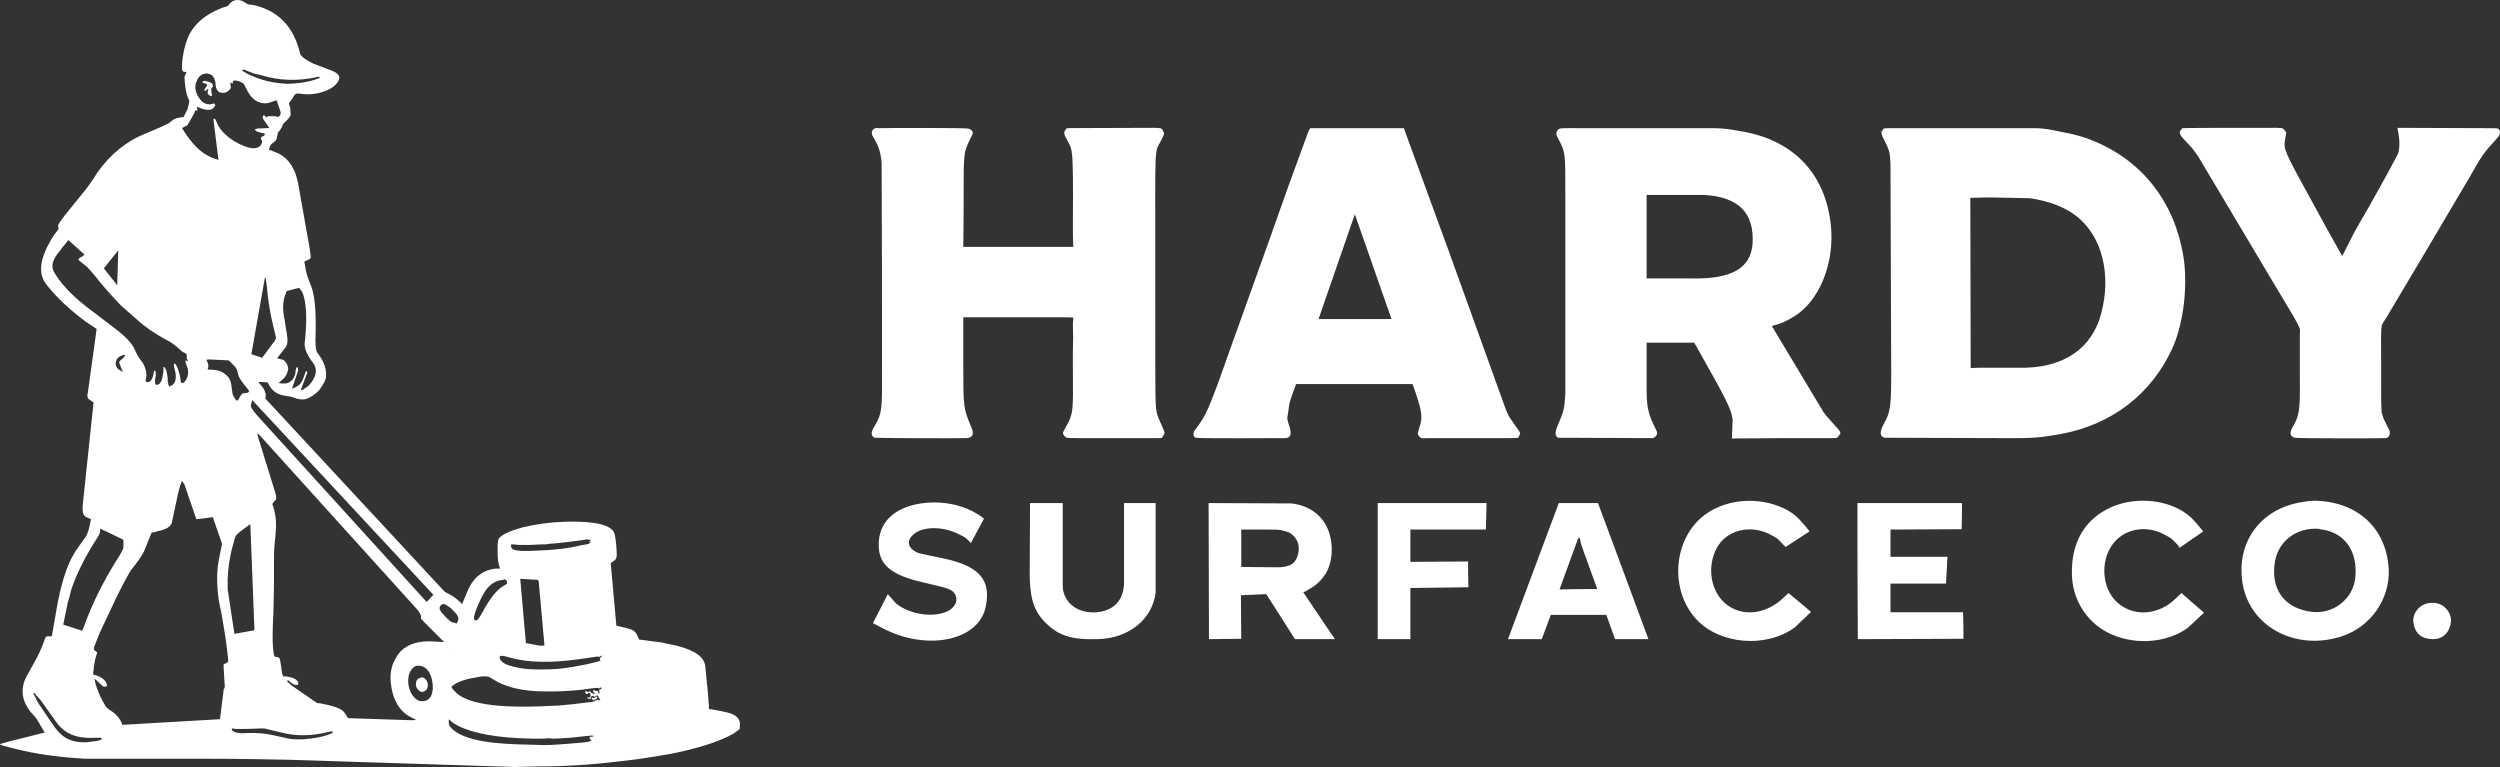
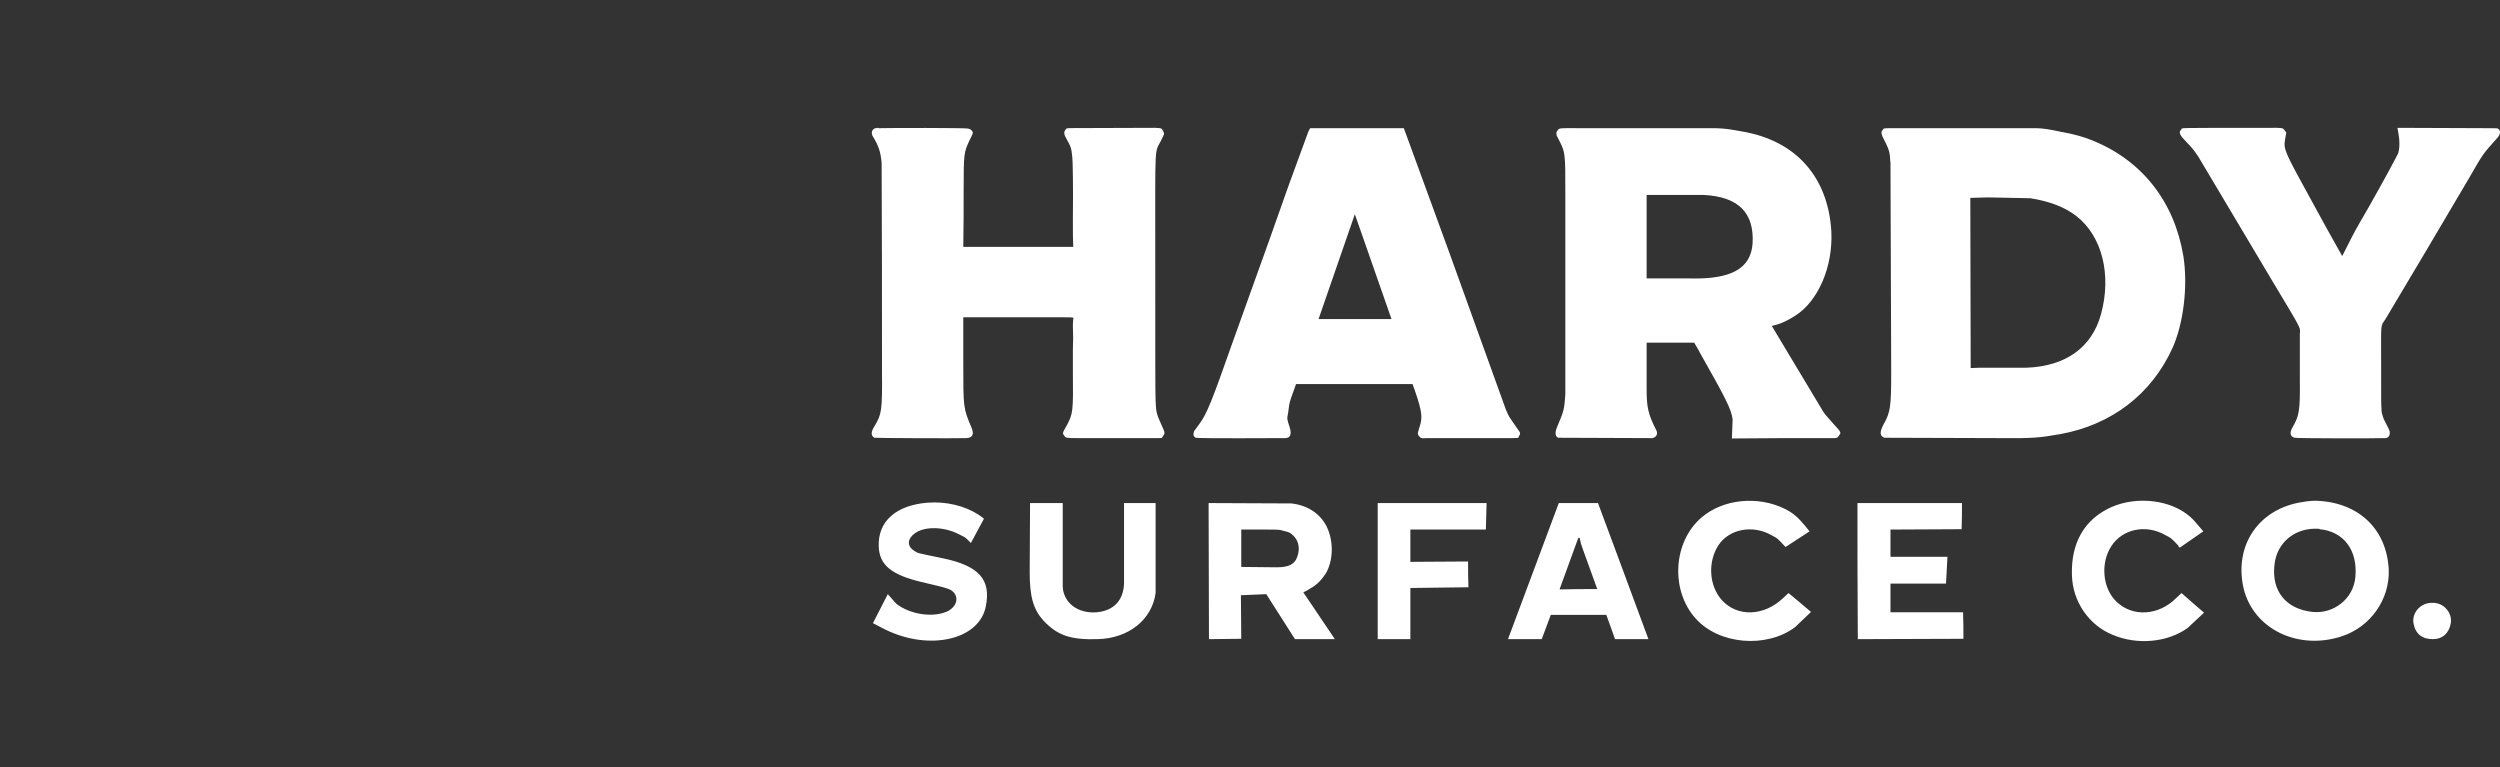
<svg xmlns="http://www.w3.org/2000/svg" id="Layer_1" data-name="Layer 1" viewBox="0 0 826.68 253.62">
  <rect x="0" y="0" width="826.68" height="253.62" fill="#333333" stroke="none" />
  <defs>
    <style>
      .cls-1 {
        fill: #fff;
        fill-rule: evenodd;
      }
    </style>
  </defs>
-   <path class="cls-1" d="M77.34,179.17c-.34,1.02-.68,2.38-1.02,3.91-.85,3.91-1.19,7.82-1.02,11.9l2.21,14.62,6.63-1.19-1.36-35.02-.68.34-.34.34c-2.21,1.53-3.4,2.55-3.74,3.06-.17.34-.51,1.02-.68,2.04ZM171.69,244.1c-10.2-.51-17.51-2.21-21.93-5.1l-1.36-1.19v1.02c0,.68.17,1.19.51,1.53,2.89,3.57,10.37,5.44,22.61,5.78l6.12.17c2.38.17,5.78,0,9.86-.34,4.25-.34,6.8-.51,7.65-.85l.34-.17q.17,0,0-.17s0-.17-.17-.17q-.17-.17-.34-.34v-.51s.17,0,.34-.17h.68s.17,0,.17-.17,0-.17-.17-.17h-.17s-.17,0-.51,0c-1.53.17-3.57.34-6.46.68-2.89.17-4.93.34-5.95.34l-1.36-.17c-1.53.17-3.23.17-4.93.17-1.87,0-3.57-.17-4.93-.17ZM39.44,120.01h0c-.17-.34.34-.85,1.02-1.36.68-.68,1.02-1.02.85-1.19,0-.17-.17-.17-.68,0-1.19.34-1.87.85-2.21,1.87-.34,1.02-.17,1.87.68,2.72l1.53,1.02-1.19-3.06ZM57.97,120.35h0c.17.17.51.68.85,1.53.34,1.02.51,1.87.68,2.38.17,1.36.34,2.04.34,2.21.17.17.34.17.51.17s.34,0,.51-.17c1.53-1.7,1.7-3.57.85-5.61-.34-.85-.51-1.36-.34-1.53q0-.17.17-.17s.17,0,.17.17q.17.17.34.17v-.17s0-.17,0-.17c-.17-.51-.34-.68-.34-.85.17-.85,0-1.19-.17-1.36-.68-.34-1.53-.68-2.04-1.36-1.7-1.53-3.06-2.55-4.25-3.06-4.08-2.21-7.31-4.42-9.69-6.63l-5.44-4.76c-1.19-1.19-2.55-2.72-4.25-4.59-1.7-1.87-3.23-3.74-4.42-5.27-1.36-1.7-2.38-2.72-2.72-3.06-1.87-1.53-2.72-2.21-2.72-2.21-.17-.34.17-.68.85-1.02.68-.34,1.02-.68,1.02-.85l-5.27-4.76-.68.85c-.51.68-1.19,1.36-1.87,2.38-.85,1.02-1.36,1.7-1.53,2.04-1.36,2.04-1.53,3.74-.68,5.27,2.04,3.57,5.44,7.31,10.37,11.22l9.35,7.14c3.91,2.89,6.12,5.27,6.97,7.31.68,1.53,1.19,2.38,1.53,2.89.85,1.02,1.19,1.7,1.36,1.87.34.68.68,1.53.85,2.38.17.85.17,1.7,0,2.38,0,.34-.17.51-.17.68s.17.34.34.51c.34.17.51.17.68,0,.85-.17,1.36-1.19,1.7-2.89,0-.68.17-.85.34-.85.34,0,.34.51.34,1.53-.34,1.7-.34,2.72,0,3.06.17.17.34.17.68,0,.34,0,.68-.34.85-.68.34-.34.51-.85.68-1.7.17-.85.34-1.7.34-2.55v-.85s.17,0,.17,0h.17c.17.17.34.68.68,1.36.17.85.17,1.36.34,1.87,0,1.53.17,2.55.51,3.23.17-.17.51-.17.85-.34,1.36-.85,1.7-2.72,1.02-5.27-.34-1.19-.34-1.87-.17-1.87,0-.17.17-.17.34,0ZM40.8,178.49h0l-6.29-3.06h-.17s-1.19-.68-1.19-.68c0,.51,0,1.02-.17,1.53-.17.51-.51,1.19-1.02,1.87-4.25,6.63-6.97,12.41-8.5,17.17-.34,1.36-.51,2.21-.68,2.72l-.34,1.02-1.53,7.48,6.29,2.04.68-1.7c2.55-7.14,6.12-14.28,10.54-21.42,1.53-2.38,2.38-3.91,2.38-4.42v-2.55ZM88.05,241.04c-.34-.17-.85-.17-1.7-.17l-4.76.17h-3.74c-.68-.17-1.02-.17-1.19-.17v.34c0,.34.51.68,1.36,1.02,1.02.17,2.04.34,3.23.17,3.74-.17,6.97.17,9.69.85l3.91.85c2.04.51,4.59.51,7.48.17s5.27-.85,7.14-1.7c.17,0,.34-.17.51-.34l.17-.17c0-.17-.34-.17-.85-.17l-.85.17c-5.44,1.36-10.37,1.36-14.62.34l-5.1-1.19c-.34-.17-.51-.17-.68-.17ZM87.54,44.54c.17-.34-.17-.51-.68-.51-.68-.17-1.36-.34-1.87-.51-.51-.34-.68-.51-.68-.68s.17-.17.34-.17c0,0,.17-.17.51-.17l3.91-.17-1.87-2.72c-.17-.17-.34-.51-.34-.85s.17-.51.34-.68c.17,0,.34.17.68.51,0,.17.17.17.34.17l.34-.34h1.02c.51,0,1.02,0,1.36,0,.51.17,1.02.34,1.02.17.17,0,.51-.17.68-.51s.17-.68.17-1.02l-1.36-3.91-1.53.51c-.85.34-1.53.51-2.21.51-2.38,0-4.42-1.36-5.78-3.91-.85-1.53-1.19-2.38-1.36-2.55-.17-.17-.68-.51-1.53-.85-.68-.17-1.36-.34-1.7-.17-.17,0-.34.17-.34.51v.34h-.34c-.17-.17-.34-.17-.34-.17h-.17v.34c.17.51.17,1.02.17,1.36-.34.68-1.02,1.19-1.7,1.53-.85.17-1.53.17-2.21-.17-.68-.51-1.19-1.53-1.19-3.23-.17-.85-.51-1.7-1.02-2.21-.68-.51-1.36-.68-2.21-.68-1.36.17-2.38,1.02-2.89,2.38-.68,1.36-.68,2.72,0,4.42.51,1.19,1.36,2.21,2.21,2.89,1.02.51,2.04.68,2.89.34.34,0,.51-.17.51-.17.17.17.34.17.34.34.17.17.17.34,0,.51-.68,1.53-2.38,1.7-4.93.68-.51-.17-.85-.34-.85-.34-.17,0-.17.17-.17.34.17.34.17.51.17.51v.17c0,.17-.17.17-.17.17-.34,0-.51,0-.68.17l-.17.68c-1.36,2.55-2.21,3.91-2.38,4.08l-1.7.85.85,1.36c2.38,3.57,4.76,6.12,7.14,7.48.85.51,2.21,1.19,4.08,1.7l-1.53-12.24c-.17-.85-.17-1.36,0-1.36.34,0,.51.17.68.51.68,1.7,1.36,2.89,2.21,3.74,1.7,1.87,3.91,3.4,6.29,4.42,2.55,1.19,4.42,1.36,5.61.68.51-.17.85-.68,1.02-1.19.17-.34.17-.85,0-1.19l-.17-.17c-.17-.17-.17-.34,0-.51,0-.17.17-.17.17-.34.68-.17,1.02-.51,1.02-.68ZM194.8,179.51h.17q.34-.17.51-.17l-.17-.17c-.34,0-.51-.17-.51-.17.34-.17.68-.34.68-.51h-.51c-.51,0-.68,0-.68-.17-.68.17-1.36.17-2.04.34-4.25.51-7.82,1.02-10.88,1.19-.51.17-1.19.17-2.38.17l-3.74.17h-3.4c-1.02,0-1.7-.17-1.87-.17h-.85c-.34.34-.17.85.17,1.36.34.68,3.23,1.02,8.5.68,5.27-.17,10.03-.68,14.11-1.7l2.89-.51v-.34ZM221.32,249.37c-2.72.51-6.29,1.02-10.71,1.7l-5.78.68c-9.52,1.19-18.7,1.7-27.71,1.7l-6.8.17-74.45-2.38c-8.33-.17-17-.34-26.18-.34H28.22c-8.67-.51-16.49-1.53-23.63-3.4-.85-.17-2.04-.51-3.23-.85-.85-.17-1.36-.51-1.36-.51,0-.17,1.36-.51,3.91-1.19l10.88-2.72-2.72-4.59-.68-.85c-4.08-4.08-4.93-8.5-2.72-12.92l3.57-6.46c.85-1.7,1.87-3.91,2.72-6.46.17-.51.68-.68,1.53-.51.34,0,.51,0,.68-.17l1.53-8.84c1.36-7.82,3.23-14.11,5.78-18.36.34-.68,1.7-2.55,3.91-5.61.51-.85,1.19-2.72,1.7-5.78l-1.87-.85c-.85-.68-1.02-1.87-.85-3.91l3.57-33.83-1.7-1.19c-.17-.34-.34-.68-.34-.85,0-.34,0-.68.17-1.36l2.89-20.91-3.57-2.38c-2.04-1.53-4.42-3.4-6.97-5.78-2.55-2.38-4.59-4.59-6.12-6.63-2.72-3.4-2.21-8.16,1.53-14.62.68-1.19,1.53-2.38,2.38-3.4.17-.34.17-.68,0-1.19-.17-.34.68-1.53,2.21-3.57l5.78-7.14c1.02-1.19,2.89-3.57,5.1-7.14,4.08-5.78,9.35-10.2,16.15-12.92,4.25-1.7,6.63-2.89,7.31-3.23l1.53-1.19c.68-.34,1.36-.68,2.04-.68.51-.17.85-.17,1.36-.17l1.36-2.72.51-2.21v-.68c-.34-.51-.51-1.02-.68-1.7-.34-.85-.51-2.04-.68-3.4-.17-1.36-.17-2.21-.17-2.55s.34-.85.51-1.36c.17,0,.17-.17.17-.17-.17-.17-.34-.17-.51-.17-.68,0-1.02-.34-1.02-1.19v-1.02c.17-3.4.85-6.12,1.7-8.5,1.87-4.93,5.95-8.33,11.73-10.54l1.7-.51c.34-.51.68-.85,1.02-1.19C76.83.34,77.68,0,78.53,0c1.02,0,1.7.34,2.55.85,0,0,.17.17.51.34.17.17.51.34,1.19.34,1.7.17,3.4.68,5.27,1.53,5.78,2.55,9.52,7.48,11.22,14.79.34.85,1.7,1.87,4.42,3.23l6.29,2.38c1.53.68,2.38,1.53,2.21,2.55-.51,1.7-2.04,3.06-4.59,4.08-2.72,1.02-5.61,1.36-8.67.85-.85-.17-1.36.17-1.7.68-.34.68-.85,1.53-1.53,2.21-.17.17-.17.51,0,1.02.34.68.34,1.36.34,2.21.17.85,0,1.36-.34,1.7-.17.34-.68.85-1.36,1.53-.51.34-.85.85-1.02,1.53-.51.85-.85,1.53-1.19,1.7-.17.17-.34.68-.51,1.7,0,.85-.68,1.7-1.87,2.38-.17.17-.51.68-.85,1.87l3.4,1.36c3.4,1.87,5.44,5.27,6.29,9.86l3.74,21.08c.34,2.21.51,3.4.34,3.57-.17.34-.85.68-1.87,1.02-.17.17-.17.51,0,1.02l.34,2.04c.34,1.7,1.02,3.4,1.7,5.1,1.19,2.89,1.7,7.99,1.53,15.3-.17,3.91,0,6.29.68,6.97,2.21,2.89,3.06,5.61,2.72,8.16-.34,1.36-1.19,2.72-2.38,4.25-1.36,1.36-2.72,2.21-4.08,2.72-1.19.34-2.89.17-4.76-.68-.17,0-.85-.17-2.04-.34-2.55-.34-4.25-1.36-5.44-3.4-.17-.34-.34-.68-.51-1.02-1.19-.17-2.04-.17-2.38-.17s-.68,0-.68.17l1.19,1.36c.68.85,1.02,1.7,1.19,2.72,0,.34,0,.85-.17,1.19l59.33,63.91,1.53.85c1.19.51,2.72,1.7,4.25,3.23,1.02-2.55,1.87-4.42,2.38-5.61,2.04-3.74,4.93-5.78,8.84-6.12h1.36c-.34-.68-.51-1.53-.68-2.55-.17-1.36-.17-2.89-.17-4.42s.17-2.55.34-2.89c1.02-1.36,3.57-2.55,7.82-3.74,4.25-1.02,8.67-1.7,13.77-1.87,10.2-.34,15.64,1.02,16.66,3.74.34,1.02.51,2.55.68,4.42.17,2.04.17,3.23,0,3.74-.17.51-.51.85-.85,1.02-.34.34-.68.51-1.02.68l1.87,20.74c3.06.68,4.93,1.19,5.44,1.53.68.34,1.19,1.02,1.53,1.87.17.34.34.85.51,1.19l7.82,1.02c.51.17.85.17,1.19.34.51,0,1.7.34,3.4.68,6.12,1.53,9.18,3.74,9.52,6.8l1.02,10.54c0,.68,0,1.36.17,2.21v1.36c3.23.51,5.61,1.02,7.31,1.53,2.21.85,3.23,2.21,2.89,4.25v.85s-2.04,1.53-2.04,1.53c-4.76,2.72-11.9,4.93-21.25,6.8ZM198.88,217.07h0v-.17s0-.17,0-.17c0,0-.17,0-.17.17q-.17.17-.34.17c-.17.17-.34.17-.34.17-.17,0-.34-.17-.34-.17l-5.78.85c-9.52,1.36-17.17,1.19-22.78-.34-2.21-.68-3.4-.85-3.57-.68-.17,0-.17.17-.34.17v.34c.17,1.53,2.04,2.55,5.44,3.23,2.72.68,6.29.85,11.05.68,2.21,0,4.93-.34,7.99-.85,3.06-.51,5.44-1.02,7.31-1.53.68-.17,1.02-.34,1.19-.34q.34-.17.51-.34h-.17c-.17-.17-.17-.34-.17-.34,0-.34,0-.51.34-.51l.17-.17v-.17ZM75.64,119.16h0l-3.57-.17h-.17c-2.21-.17-3.57-.17-3.57,0s0,.34.17.51c.34.85.51,1.36.34,2.04l-.17.34c0,.17.17.17.17.34h.34c2.04,0,3.57.34,4.59,1.02,1.7,1.02,2.55,2.38,2.72,4.08l.34,2.38c0,.34.17,1.02.51,1.53.34.51.51.85.85,1.19.34.17.68-.17,1.02-1.02.51-.85.85-1.36,1.36-1.36l1.36-.17c.34-.17.34-.34.34-.51.17-.17,0-.34-.17-.51-2.04-2.38-3.23-4.08-3.4-5.27-.17-1.02-.51-1.87-1.19-2.55l-1.87-1.87ZM93.32,126.81h1.19c1.02-.17,1.7-.68,2.38-1.53.51-.68.85-1.7.85-2.72.17-.34.17-.68.17-.85.17-.17.34-.34.34-.34.34.17.34.51.34,1.19l-2.04,5.95c.51-.17,1.02-.34,1.53-.68,1.02-.51,1.87-1.53,2.38-3.23l.68-1.87h.17c.34.17.34.51.17.85l-2.04,5.44c.51,0,.85-.17,1.19-.51,1.36-.68,2.55-2.04,3.4-3.91.68-1.7.51-3.23-.51-4.59-2.04-2.72-3.06-4.93-2.72-6.97.85-7.82.51-13.26-.85-16.49l-1.02-1.36-4.08,1.02c-.17.17-.17.51-.34.85-1.02,2.21-1.19,5.27-.34,9.01.17,1.19.34,2.55.68,4.25v.34c.34,1.53.34,3.06-.34,4.08l-2.89,3.74,2.04.51c.51.34,1.19,1.02,1.53,2.21.17.51.17,1.19-.17,1.87-.17.68-.51,1.36-1.19,2.04l-1.7,1.53c.34,0,.68.17,1.19.17ZM195.82,230.16c-.17,0-.34.17-.34.34q-.17.17-.17.34c0,.34-.34.34-.85.17-.17-.17-.34-.34-.17-.51,0,0,.17,0,.34.17h.34c.17-.17.34-.34.34-.51,0-.34,0-.68-.34-1.02-.17-.17-.51,0-.68.34h-.34c-.17,0-.17-.17-.34-.34-.17,0-.17-.17-.17-.34s.17-.17.17-.17c.17-.17.51,0,.85.17,0,.17.17,0,.34-.17h.34s.17,0,.17.17c.17.34.51.51.68.51,0,0,.17,0,.34.17.17,0,.34,0,.34-.17,0,0,0-.17-.34-.34,0,0-.17-.17-.17-.34v-.34c.17-.17.34-.17.68.17h.68c.34.17.34.34.34.85h.17c.17,0,.34-.17.17-.51-.17-.51,0-.85.17-.85h.34s.17-.34.17-.34v-.34c-.17,0-.51.17-.68.34h-.17q-.17,0-.17-.17c-.85,0-2.04.17-3.4.34-2.04.34-4.25.51-6.63.68s-4.42.17-5.95.17h-1.7c-6.8,0-11.9-1.19-15.81-3.23l-2.55-1.53c-.85-.34-2.38-.34-4.59.17-2.21.34-4.08.85-5.61,1.53-.85.34-1.53.85-2.38,1.53.34.68.68,1.02,1.02,1.36,3.57,4.25,14.28,5.95,32.13,4.93,1.53,0,3.74-.17,6.8-.51,3.23-.34,5.44-.68,6.97-.85.34,0,.51,0,.85-.17h-1.02s.51-.17.51-.17c.17,0,.34,0,1.02-.17h.68q.34-.17.34-.34s-.17,0-.34-.17c-.17-.17-.17-.34-.34-.68,0-.34-.17-.34-.51-.34-.34.17-.51.17-.51.34-.17.17-.34.17-.51-.17,0-.17-.17-.17-.51,0ZM146.7,199.73c-.34,0-.68.17-.85.34-.34.34-.51.68-.51,1.19.17.51.51,1.19,1.53,2.21.85,1.02,1.7,1.7,2.38,2.21l1.87.51c0-.34.17-.68.34-.85.17-.68.17-1.19-.17-1.7-.34-.68-1.19-1.53-2.21-2.55-1.19-.85-1.87-1.36-2.38-1.36ZM67.14,27.37h0c-.17,0-.17-.17-.17-.17v-.17c.34-.34.68-.34,1.36-.17.68.17,1.19.34,1.7.68.51.51.51,1.02,0,1.53-.34.34-.17,1.02,0,2.04.17.17.17.34,0,.51,0,.17-.17.17-.34.17s-.34-.17-.51-.34c-.34-.17-.34-.34-.51-.51,0-.51,0-.85.17-1.02,0-.17.17-.34,0-.34v-.17c-.17,0-.34.17-.68.51-.17,0-.17.17-.34.17,0,0-.17,0-.17-.17-.17-.17,0-.51.68-1.36.17-.17.17-.34.17-.51s-.51-.34-1.36-.68ZM72.24,185.8c.17-.85.51-2.89,1.19-5.95l-3.06-8.84-5.44.68-4.08-11.9c-.17.17-.17,0-.34-.17,0-.34-.17-.51-.17-.51-.17,0-.34.17-.34.34-.17.34-.17.51-.17.51-.17.17-.51,1.36-1.02,3.57l-2.04,9.52c-.51,1.19-1.87,2.04-4.42,2.55-1.02.34-1.7.51-2.21.51l-2.55,6.29c-.85,1.7-2.38,3.74-4.25,6.12-.51.68-2.04,3.4-4.42,8.16l-5.95,12.58-1.87,4.76c-.17.51,0,1.02.34,1.19.68.34.85.68.51,1.19-.51,1.53-.85,3.23-1.02,5.27l-.17,1.36c.85.17,1.7.51,2.38.85,1.19.68,1.87,1.36,2.21,2.38v.34c0,.17-.17.34-.17.34-.51.34-1.02.17-1.53-.34l-2.38-2.21c.17,1.36.51,2.55,1.02,3.74.51,1.53,1.36,3.23,2.55,5.27.34.51,1.02,1.19,2.21,1.87,1.7,1.19,2.89,2.72,3.4,4.42l32.3-1.87,1.19-9.52c0-.34,0-.51.17-.51.17-.34.34-.85.17-1.53l-.34-5.78v-.68c0-.17.34-.34.85-.51.51-.17.68-.51.68-1.02l-.34-3.06c-.34-3.23-1.02-7.31-1.87-12.24l-.85-4.08c-.68-4.59-.85-9.01-.17-13.09ZM158.6,198.88c-.68,1.53-1.36,3.06-1.7,4.42-.34,1.02-.17,1.7.34,1.87s1.19-.68,2.21-2.55c2.55-4.76,4.93-7.82,7.31-9.01.51-.34.85-.51.85-.68.17-.85-.17-1.19-.68-1.36-.17,0-.34,0-.51.17-2.38.17-4.25,1.36-5.78,3.4-.68,1.02-1.36,2.21-2.04,3.74ZM94.85,225.23s.51.51,1.7,1.53l7.65,5.27c.34.17.51.34.51.34.17.17.51.17,1.02.17,1.7.34,3.4.68,4.93,1.19,1.7.51,2.72,1.19,3.23,1.87l1.19,1.87,20.74.68c1.02,0,1.53,0,1.7-.17l-.68-.34c-3.74-1.53-6.12-4.59-7.14-9.01-1.02-4.42-.68-7.99,1.19-11.05,1.7-3.23,4.93-5.1,9.35-5.44,1.36-.17,3.57,0,6.63.17l-6.63-6.63c-.51-.51-.68-.85-.85-.85-.17-.34-.34-.51-.17-.68.17-.51-.34-1.53-1.36-2.72l-51.34-56.78c-.85-.85-1.19-1.36-1.36-1.36v.68s5.95,19.21,5.95,19.21c.34,1.19.34,2.04-.34,2.55-.51.51-.68.85-.68,1.02s.17.51.34,1.02c.85,2.89,1.02,5.78.68,9.01-.34,2.89-.51,5.27-.51,7.31v9.01s-.17,9.01-.17,9.01c-.34,5.95-.34,9.86-.17,11.73.17,2.21.34,3.4.85,3.4.68,0,1.19.17,1.36.51,0,0,0,.17.17.68l.51,3.23.17,1.19c.17.51.34.85.51.85h1.02c.51.17,1.02.17,1.53.34.68.17,1.36.51,1.87,1.02.34.34.51.85.34,1.19-.34.51-1.19.34-2.38-.51l-.68-.68h-.51q-.17,0-.17.17ZM178.15,192.42c0-.34-.17-.51-.34-.68l-5.78-.34,1.87,21.25,4.59.85h1.19c.17,0,.34-.17.34-.34,0-.34-.17-1.7-.34-3.74l-1.53-17ZM198.88,217.24h0v.17s.17-.34.17-.34l-.17.17ZM199.05,227.44h0l-.17-.17.17.17ZM105.73,25.67v-.17c-.17-.17-.51-.17-1.02,0-6.12,1.36-12.24,1.19-17.85-.51l-1.36-.34-1.53-.34-3.06-1.19c-.34-.17-.68-.17-.68,0q-.17,0-.17.17.17,0,.17.17c1.7,1.19,3.91,2.04,6.46,2.89,2.72.85,5.44,1.19,7.99,1.36,1.87,0,3.91-.17,5.95-.51,2.04-.34,3.57-.85,4.93-1.36,0-.17.17-.17.17-.17ZM138.37,220.13h0c-.34,0-.68,0-1.02.17-1.53.85-2.38,2.55-2.38,4.93,0,1.7.51,3.23,1.36,4.59.85,1.19,1.87,2.04,3.06,2.04,2.21.17,3.57-1.36,3.74-4.25,0-2.04-.34-3.74-1.19-5.27-.85-1.36-2.04-2.21-3.57-2.21ZM197.18,230.33s.17,0,.17.17q.17,0,.17.17t-.17.34c0,.17-.34.34-.68.34h-.85c0-.17-.17-.17-.17-.34s.17-.34.17-.34c0,0,.17,0,.51.17h.17c.17,0,.17-.17.34-.34,0,0,.17,0,.34-.17ZM31.11,229.65h0c-.34,0-.85,0-1.87.17,1.02-.17,1.53-.17,1.87-.17ZM30.26,226.59h0c-.17-.17-.34-.17-.51-.34.17.17.34.17.51.34ZM90.94,112.53c.17-.17.17-.34.34-.85l-.85-3.57c-1.19-4.76-1.87-9.35-2.21-13.6l-.34-2.38q0-.34-.17-.34s-.17.17-.17.34l-4.42,24.99,3.57,1.19,3.91-5.27c.17-.17.34-.34.34-.51ZM17.17,239.17h0c1.53,2.38,3.23,4.08,4.76,4.93,2.55,1.36,5.61,1.7,9.18,1.02,1.7-.17,2.55-.51,2.55-.85,0-.17-.17-.34-.68-.34-2.38,0-3.91.17-4.59,0-4.25-.17-7.65-2.04-9.86-5.27l-5.1-7.14-1.53-1.7c-.34-.51-.68-.85-.68-.68q-.17,0-.17.17c0,.17,0,.34.17.34,0,.17.17.34.17.34.34.85.85,1.7,1.53,2.89l4.25,6.29ZM68.67,121.88h0v-.17s0,.51,0,.51v-.34ZM28.22,226.42h0c.68-.17,1.19-.17,1.53-.17-.34,0-.85,0-1.53.17ZM84.14,133.1h0l-.68-.85-.51,1.7c-.17.51.51,1.7,2.21,3.57l55.93,61.54,2.21-2.38-58.99-63.41-.17-.17ZM138.37,228.12c-.51-.34-.68-.85-.85-1.53,0-.51,0-1.19.34-1.7.34-.51.85-.68,1.36-.85.51-.17,1.02,0,1.36.51.51.34.68.85.85,1.36.17,1.7-.34,2.55-1.7,2.89-.51,0-1.02-.17-1.36-.68ZM38.76,94.34h0l.34-11.56-4.76,5.95,4.42,5.61ZM195.48,179.34h0ZM149.42,214.52h0c0-.17-.17-.17-.17-.17l.17.17Z" />
  <path class="cls-1" d="M290.45,42.27h0v.12c3.6-.12,28.8-.12,29.64.12.84.12,1.44.72,1.56,1.2,0,.48.24.12-1.2,3-1.68,3.6-1.8,4.32-1.8,15.84,0,10.92,0,8.16-.12,19.08h36.36c-.12-4.08-.12-2.76-.12-9,.12-10.08,0-19.8-.24-21.12-.36-2.76-.12-2.4-2.4-6.6-.36-.96-.24-1.68.48-2.28.48-.36-3.72-.24,29.16-.36,2.52.12,2.4,0,3.12,1.68,0,.48.24.12-1.08,2.76-2.04,3.84-1.8.48-1.8,36.48,0,39.36,0,45.84.12,49.44.12,3.48.36,4.44,1.8,7.56,1.44,3.24,1.44,2.88.36,4.44-.48.36,3.48.24-27.96.24-3.72,0-3.84,0-4.44-.84-.6-.72-.6-.84.72-3.12,2.28-4.2,2.28-4.68,2.16-18.6v-6.6c.12-4.56.12-3.36,0-7.92,0-.96,0-.72.12-2.28,0-.72,1.92-.6-13.68-.6h-22.68s0,15.12,0,15.12c0,15,0,14.88,2.76,21.48.84,2.04.36,3.24-1.68,3.36-3.24.12-30.12,0-30.48-.12-1.2-.72-1.2-1.92.12-3.96,2.28-3.84,2.52-4.92,2.4-18.24,0-39.24,0-29.4-.12-68.76-.36-3.6-.96-5.52-2.88-8.64-.36-.6-.48-1.32-.24-1.92.6-.84.84-.84,2.04-.96ZM306.65,166.23h0c6.12-.48,12.24.96,16.92,3.96.72.48,1.2.84,1.8,1.32l-4.32,8.04c-2.04-2.04-1.56-1.68-3.72-2.76-4.92-2.64-11.4-2.88-14.76-.48-2.52,1.8-2.76,4.2-.36,5.76,1.56.96.24.6,9.48,2.52,12.12,2.52,16.08,7.08,14.28,15.96-2.16,11.04-18.6,14.76-33.12,7.68l-4.2-2.16,4.92-9.6,2.76,3.12c4.68,3.72,12.6,4.8,17.28,2.4,2.52-1.44,3.36-3.84,2.04-5.76-1.2-1.44-1.44-1.56-10.68-3.72-10.32-2.4-14.28-5.76-14.4-12-.24-8.16,5.76-13.44,16.08-14.28ZM362.57,202.47h0c5.64-.48,8.88-3.84,9.12-9.48v-18.48s0-8.16,0-8.16h10.44c0,17.04,0,12.72,0,29.76-1.2,8.76-8.88,15-19.2,15.24-9,.24-13.2-1.2-17.88-6.12-3.36-3.72-4.56-7.92-4.56-15.96l.12-22.92h10.8c0,21.36,0,24.84,0,26.76,0,1.8.12,2.28.48,3.36,1.44,4.08,5.64,6.36,10.68,6ZM479.21,83.43h0l18.72,51.96c1.2,2.76.6,1.68,4.08,6.72.84,1.2.84,1.08.12,2.4-.36.48,3.96.36-30,.36-2.4.12-2.28.12-3.12-.96-.24-.72-.36-.24.72-3.84.72-2.76.12-5.4-2.64-13.08h-38.52c-2.4,6.72-2.04,5.28-2.64,9.6-.36,2.04-.48,1.56.6,4.92.6,2.16.12,3.36-1.56,3.36-24.6.12-29.16,0-29.64-.12-.72-.48-.84-1.08-.48-2.16l1.92-2.64c2.28-3.12,4.08-7.56,10.56-26.04l12.36-34.44c7.32-20.64,5.4-15.48,12.96-36,.24-.48.36-.72.6-1.08,17.64,0,13.32,0,30.96,0l15,41.04ZM448.01,70.83h0c-6.84,19.8-5.16,14.88-12,34.68h24.12s-12.12-34.68-12.12-34.68ZM438.41,189.63h0c-1.44,2.16-3,3.84-5.28,5.04-.72.48-1.32.84-2.16,1.2l10.44,15.48h-13.2c-5.4-8.52-4.08-6.36-9.48-14.88l-8.4.36.12,14.4c-6.12.12-4.56,0-10.68.12l-.12-45,27.36.12c5.4.6,9.48,3.36,11.64,7.56,2.4,4.8,2.28,11.28-.24,15.6ZM427.01,176.55h0c-.6-.48-.96-.6-1.92-.84-2.76-.72-.6-.6-14.64-.6v12.36s11.76.12,11.76.12c3.84,0,5.88-.96,6.72-3.36,1.2-3.12.36-6-1.92-7.68ZM479.81,175.11h-13.44c0,6,0,4.56,0,10.68l19.08-.12c0,4.92,0,3.6.12,8.52-11.04.12-8.28.12-19.2.24v16.92c-6.24,0-4.68,0-10.8,0,0-25.68,0-19.32,0-45h36s-.24,8.76-.24,8.76h-11.52ZM535.01,184.11h0c5.76,15.6,4.32,11.64,10.08,27.24h-11.04s-2.88-8.04-2.88-8.04h-18.36s-3,8.04-3,8.04h-11.16s16.8-45,16.8-45h12.96s6.6,17.76,6.6,17.76ZM523.61,182.19h0c-1.08-3-.84-2.52-.96-3-.36-1.56-.24-1.32-.36-1.32-.12-.12-.36,0-.48.24l-6.12,16.8c7.08-.12,5.28-.12,12.48-.12l-4.56-12.6ZM526.97,42.39c32.04,0,37.32,0,40.32,0,3.12.12,4.2.24,8.76,1.08,17.76,3,28.44,15,29.52,33,.6,11.64-4.32,23.16-12,27.96-1.68,1.08-3.48,2.04-5.16,2.64-.96.24-1.68.48-2.52.72l16.2,27c1.44,2.4.72,1.44,5.28,6.6.84.84,1.2,1.44,1.2,1.92-1.2,1.8-.6,1.56-4.2,1.56-18.12,0-13.56,0-31.68.12l.24-6.36c-.48-3.36-2.16-6.72-10.8-21.96-1.08-1.92-.72-1.44-1.92-3.36h-15.72s0,15.24,0,15.24c0,6.12.48,8.4,3.24,13.8.6,1.2-.12,2.28-1.32,2.52l-31.2-.12c-.96-.48-1.08-1.68-.36-3.48,2.4-5.64,2.4-5.88,2.76-10.92v-65.28c0-15.12.12-14.52-2.64-19.8-.36-.6-.36-1.08-.24-1.68,1.08-1.44-.24-1.2,9.24-1.2h3ZM563.45,64.47h-18.96s0,27.6,0,27.6h14.28c13.68.36,20.16-3.24,20.76-11.52.6-10.2-4.68-15.48-16.08-16.08ZM589.97,180.39h0c-2.52-2.64-1.92-2.16-4.08-3.36-6.24-3.6-14.04-2.16-17.64,3.24-3.6,5.52-3.12,13.44,1.08,18.12,5.16,5.76,14.04,5.4,20.4-.72.6-.6,1.08-.96,1.68-1.56,4.32,3.6,3.24,2.64,7.44,6.24l-5.28,5.04c-9.48,7.08-25.2,5.76-32.88-2.88-8.4-9.36-7.44-25.32,1.92-33.36,7.08-6.12,18.6-7.32,27.6-2.88,2.64,1.32,4.2,2.64,6.72,5.64l1.44,1.8-7.92,5.16q-.24-.24-.48-.48ZM627.05,184.11h16.92s-.48,8.88-.48,8.88h-18.36s0,9.48,0,9.48h24c.12,5.04.12,3.72.12,8.76l-34.92.12c-.12-25.68-.12-19.2-.12-45,19.8,0,14.88,0,34.56,0,0,5.04,0,3.72-.12,8.64l-23.52.12v9h1.92ZM691.97,46.47h0c16.32,6.6,27,20.16,30,38.16,1.56,9.72.12,22.2-3.6,30.48-6.96,15.24-20.04,25.32-37.08,28.44-6.84,1.2-9.24,1.44-20.28,1.32l-37.92-.12c-1.56-.6-1.56-1.92-.24-4.44,2.28-3.96,2.52-6,2.52-17.28-.12-39.48-.12-29.64-.24-69-.24-4.2-.36-4.32-2.64-8.88-.48-1.2-.48-1.68.24-2.4.6-.48-2.52-.36,22.32-.36,22.44,0,26.16,0,28.56,0,2.28.12,3.36.24,8.52,1.32,3.48.6,6.96,1.56,9.84,2.76ZM686.57,71.43h0c-3.84-3-9-4.92-15.24-5.88l-11.88-.24c-2.4,0-1.32-.12-7.92.12l.12,56.28,3-.12h15.48c12.96-.48,21.6-6.72,24.6-17.64,3.6-13.08.36-25.92-8.16-32.52ZM720.29,180.63h0l.12-.12c-2.88-3-2.28-2.4-4.44-3.6-6.36-3.6-14.04-2.04-17.76,3.6-3.72,5.64-3,14.04,1.68,18.48,5.4,5.16,13.92,4.56,19.68-1.2l1.8-1.68c4.2,3.72,3.12,2.76,7.44,6.48l-5.4,5.04c-6.6,4.8-16.68,5.76-24.84,2.28-7.92-3.24-13.2-11.04-13.44-19.68-.36-10.8,4.2-18.6,13.08-22.56,8.52-3.72,19.68-2.4,26.04,3.24.84.72,2.04,2.04,4.32,4.8l-7.8,5.4c-.24-.24-.12-.24-.48-.48ZM769.37,75.51c2.88,5.16,2.16,3.84,5.04,9l.12.12c4.92-9.72,3.72-7.44,8.64-15.96,5.04-8.88,9.24-16.68,9.84-18,.36-1.2.48-2.4.36-4.44-.12-1.44-.36-2.52-.6-3.96,24.6.12,28.68.12,30.72.12s2.4,0,2.64.24c.84.6.72,1.8-.36,3-4.92,5.52-4.44,4.8-9.36,13.32-4.2,7.2-23.4,39.6-27.6,46.56-1.68,2.64-1.44.6-1.44,14.16,0,12.24,0,14.28.12,15.48,0,1.2.12,1.56.72,3.36l1.8,3.6c.6,1.32,0,2.64-1.08,2.76-3.24.12-29.28.12-30.12-.12-1.56-.36-1.8-1.68-.72-3.48,2.16-3.72,2.52-5.4,2.4-15.6v-15.12c.12-2.52.96-.84-8.88-17.28l-24.72-41.52c-2.04-2.88-1.32-2.04-4.8-5.76-1.44-1.56-1.68-2.4-.72-3.24.48-.48-4.08-.48,31.56-.48,2.16.12,1.92,0,3,1.44.12.12.12-.24-.36,2.64-.48,3-.12,3.84,9,20.4l4.8,8.76ZM766.97,165.63h-.12c13.56.84,22.44,9.72,23.04,22.8.36,9.72-6,18.84-15.48,21.96-14.52,4.8-29.28-2.4-32.52-15.84-3.24-14.28,5.04-26.4,19.56-28.56,2.16-.36,3.6-.48,5.52-.36ZM766.97,174.99h0v-.12c-7.92-.6-14.16,4.44-14.88,12-.96,8.64,3.84,14.52,12.6,15.48,7.08.72,13.56-4.44,14.16-11.52.84-8.88-3.84-15.12-11.88-15.84ZM805.61,199.47h.12c3,.6,5.16,3.6,4.68,6.6-.6,3.36-2.76,5.28-5.88,5.28-3.72,0-5.88-1.8-6.48-5.4-.48-3.6,2.64-6.84,6.48-6.6.48,0,.72,0,1.08.12Z" />
</svg>